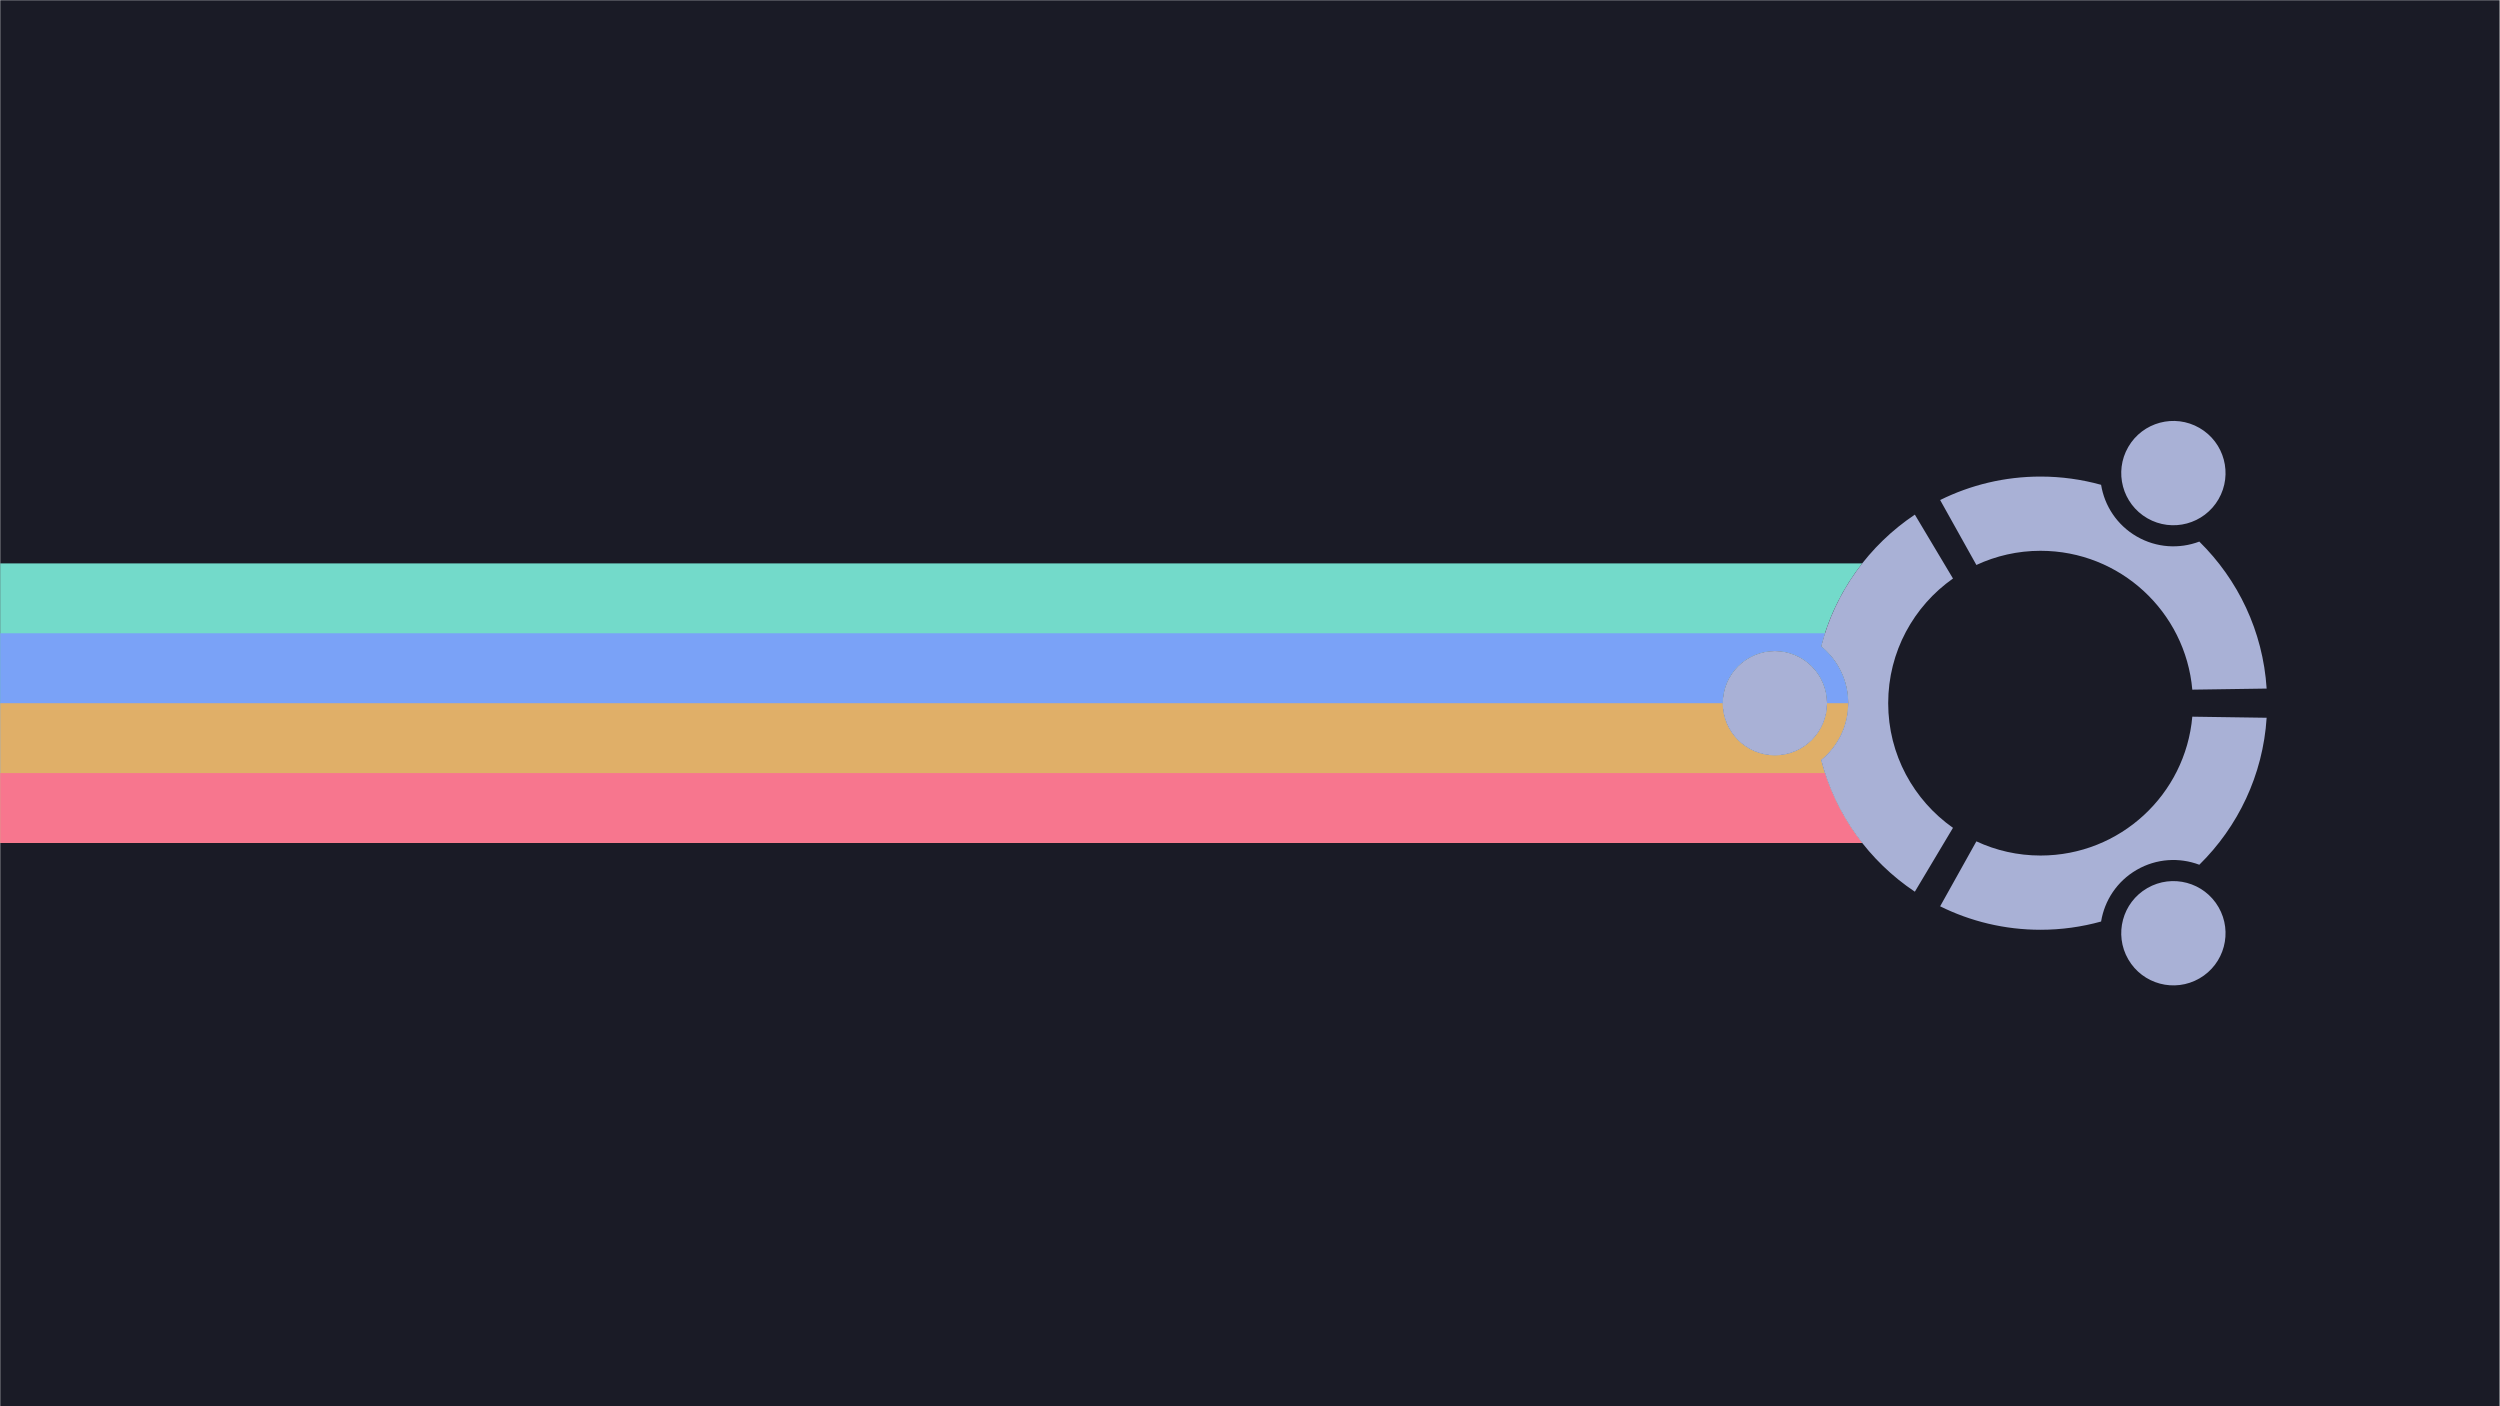
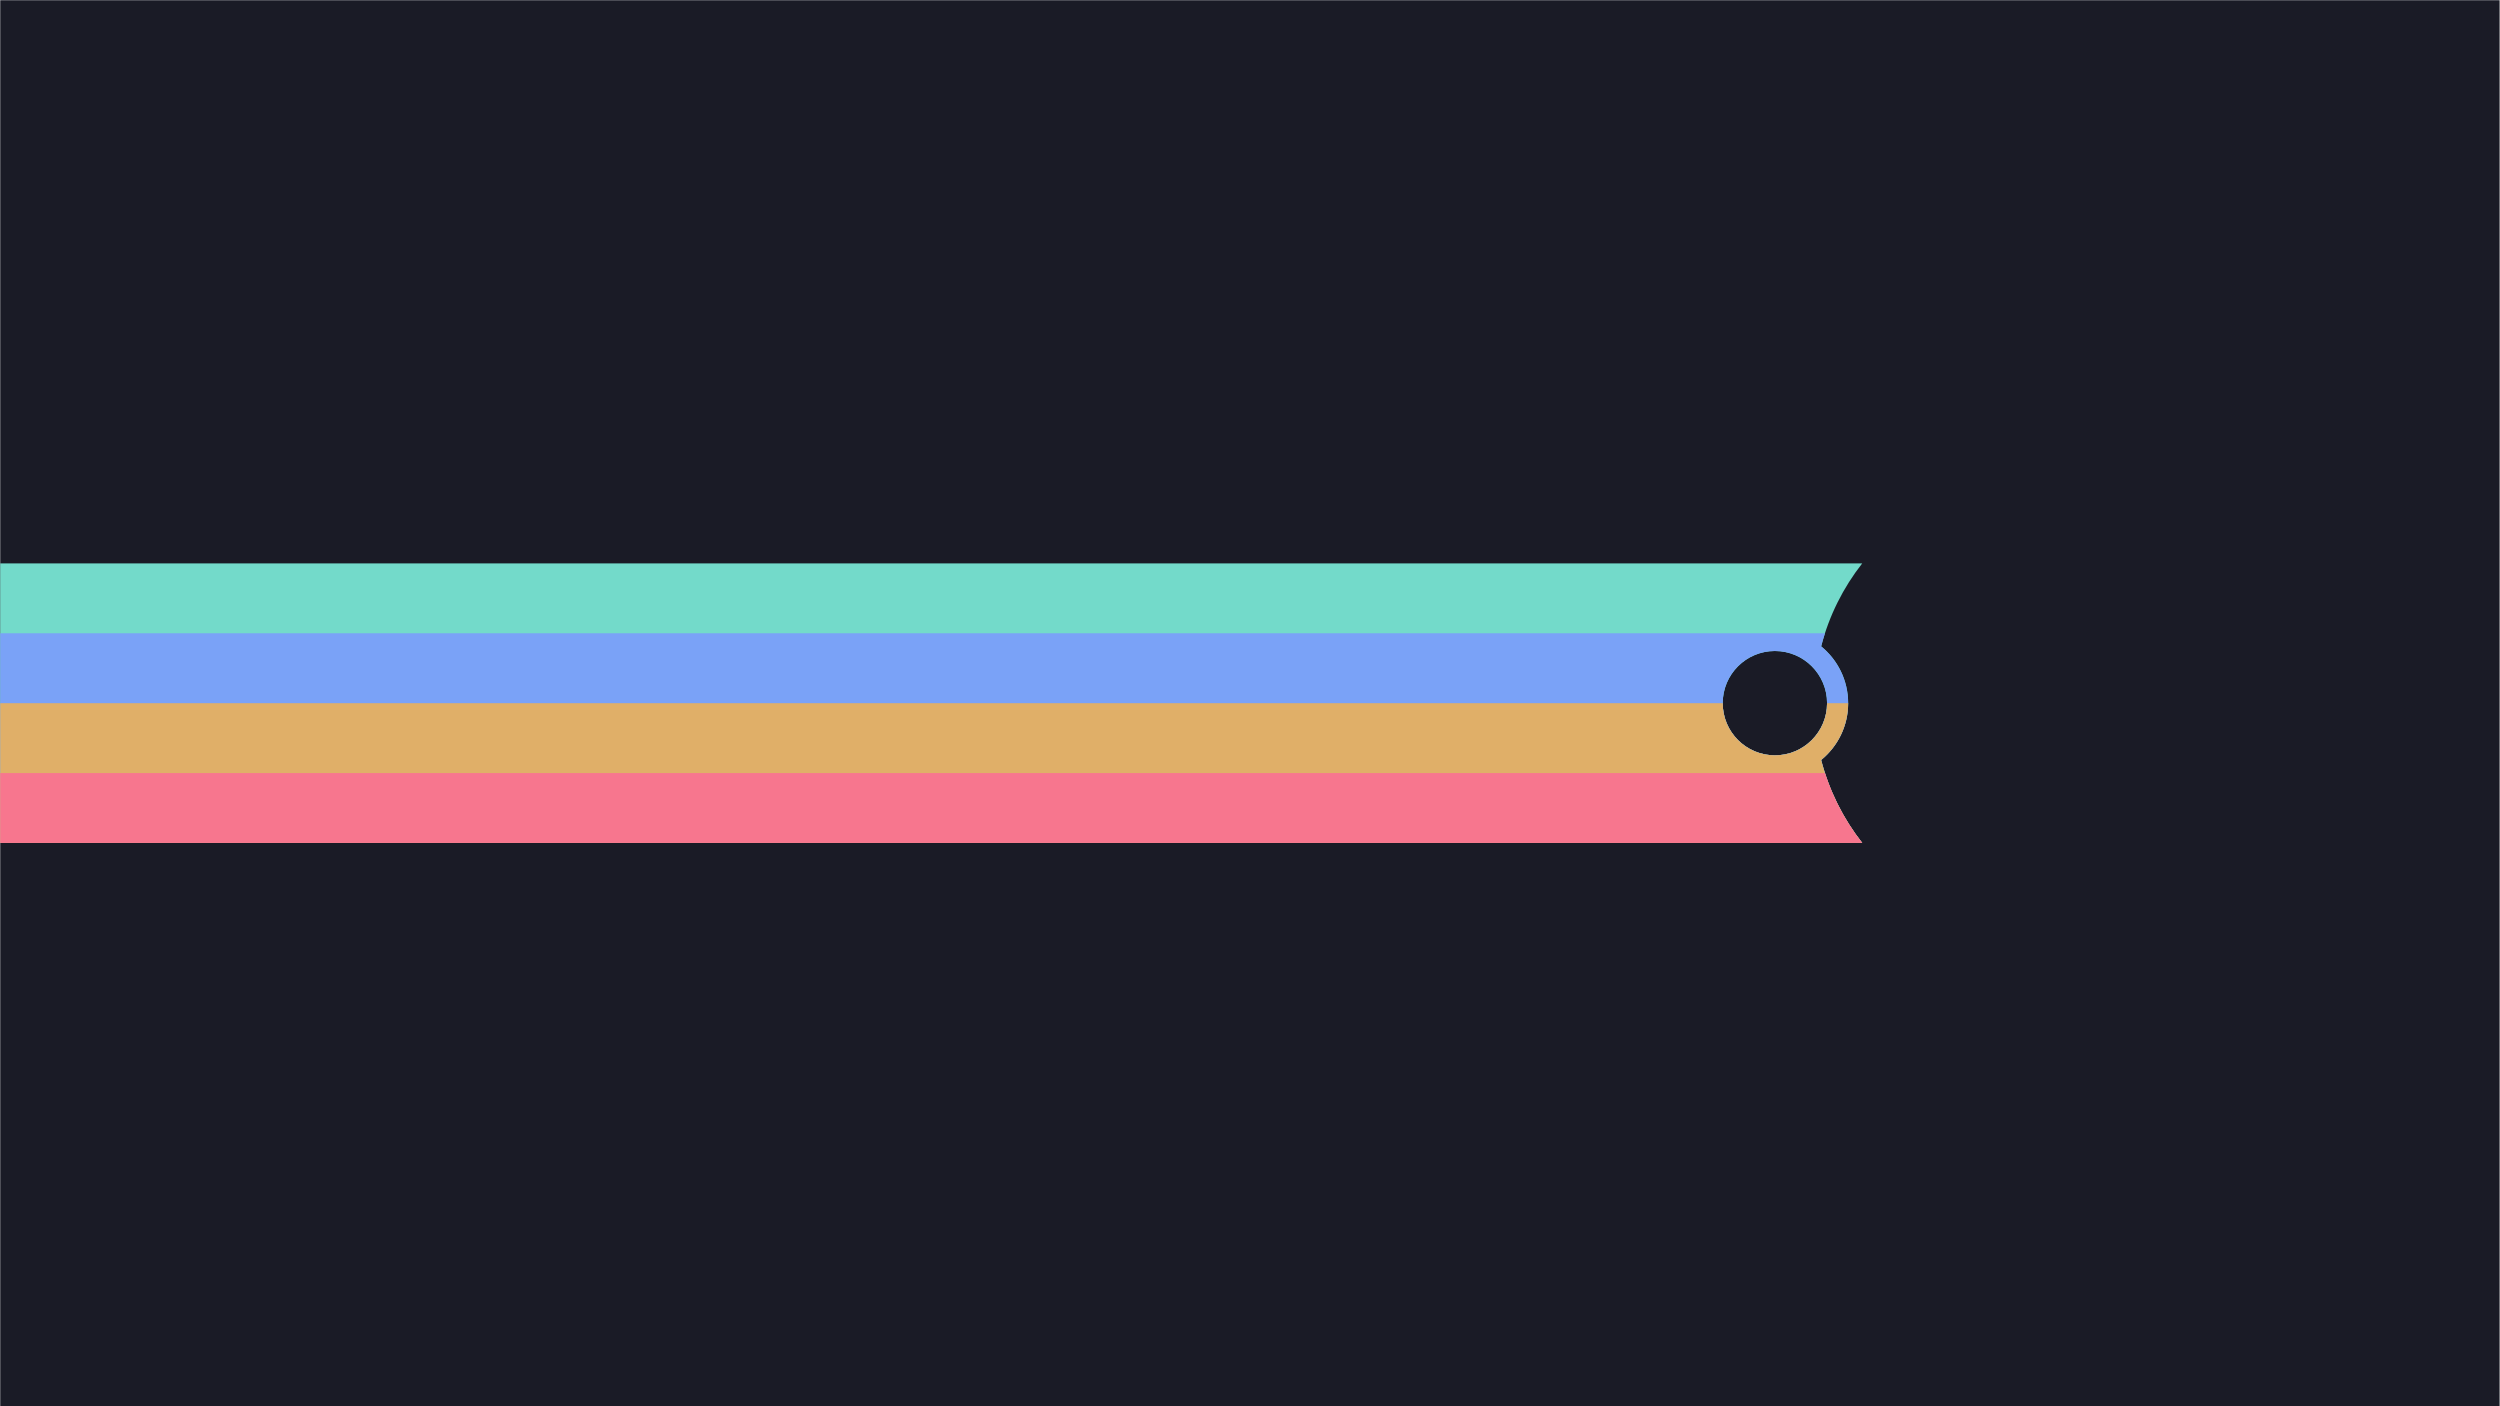
<svg xmlns="http://www.w3.org/2000/svg" xmlns:ns1="http://sodipodi.sourceforge.net/DTD/sodipodi-0.dtd" xmlns:ns2="http://www.inkscape.org/namespaces/inkscape" version="1.1" id="svg5033" xml:space="preserve" width="1920" height="1080" viewBox="0 0 1920 1080" ns1:docname="ubuntu_00_scalable.svg" ns2:version="1.2 (dc2aedaf03, 2022-05-15)" ns2:export-filename="/home/fjall/1577101987penguin-silhouette-3-freesvg.org.png" ns2:export-xdpi="96" ns2:export-ydpi="96">
  <defs id="defs5037">
    <marker style="overflow:visible" id="Arrow1Lstart" refX="0" refY="0" orient="auto" ns2:stockid="Arrow1Lstart" ns2:isstock="true">
      <path transform="matrix(0.8,0,0,0.8,10,0)" style="fill:#c53d3d;fill-opacity:0.795;fill-rule:evenodd;stroke:none;stroke-width:1pt;stroke-opacity:1" d="M 0,0 5,-5 -12.5,0 5,5 Z" id="path2155" />
    </marker>
    <clipPath clipPathUnits="userSpaceOnUse" id="clipPath5049">
      <path d="M 0,600 H 600 V 0 H 0 Z" id="path5047" ns2:connector-curvature="0" />
    </clipPath>
  </defs>
  <ns1:namedview pagecolor="#ffffff" bordercolor="#666666" borderopacity="1" objecttolerance="10" gridtolerance="10" guidetolerance="10" ns2:pageopacity="0" ns2:pageshadow="2" ns2:window-width="1670" ns2:window-height="1048" id="namedview5035" showgrid="false" ns2:zoom="0.42670797" ns2:cx="959.67272" ns2:cy="515.57509" ns2:window-x="2170" ns2:window-y="32" ns2:window-maximized="1" ns2:current-layer="g5041" ns2:document-rotation="0" ns2:snap-global="false" showguides="true" ns2:guide-bbox="true" fit-margin-top="0" fit-margin-left="0" fit-margin-right="0" fit-margin-bottom="0" ns2:showpageshadow="0" ns2:pagecheckerboard="0" ns2:deskcolor="#d1d1d1">
    <ns2:grid type="xygrid" id="grid997" originx="725.494" originy="-129.701" />
  </ns1:namedview>
  <g id="g5041" ns2:groupmode="layer" ns2:label="penguin-clipart-publicdomainvectors.org" transform="matrix(1.333,0,0,-1.333,725.494,670.299)">
    <g id="g956" transform="translate(46.384,0.711)" />
    <g id="g944" transform="translate(96.726,0.711)" />
    <g ns2:export-filename="/home/fjall/g90611.png" ns2:export-xdpi="128" ns2:export-ydpi="128" id="g906">
      <rect style="fill:#1a1b26;fill-opacity:1;stroke-width:78.727;stroke-linecap:round;stroke-linejoin:round;paint-order:stroke markers fill;fill-rule:nonzero" id="rect835" width="1440" height="810" x="-544.121" y="-502.724" transform="scale(1,-1)" />
      <path id="rect2943" style="fill:#73daca;fill-opacity:1;stroke:none;stroke-width:6.258;stroke-linejoin:round;stroke-miterlimit:4;stroke-dasharray:none;stroke-opacity:1;paint-order:stroke markers fill" d="M 0 432.611 L 0 647.389 L 1430.367 647.389 C 1415.779 628.81 1404.887 607.193 1398.805 583.639 C 1411.462 573.324 1419.551 557.612 1419.551 540.002 C 1419.551 522.39 1411.464 506.68 1398.807 496.363 C 1404.89 472.809 1415.784 451.191 1430.373 432.611 L 0 432.611 z M 1363.281 499.936 C 1385.408 499.936 1403.344 517.868 1403.344 540.002 C 1403.344 562.13 1385.408 580.066 1363.281 580.066 C 1341.147 580.066 1323.211 562.13 1323.211 540.002 C 1323.211 517.868 1341.147 499.936 1363.281 499.936 z " transform="matrix(0.75,0,0,-0.75,-544.121,502.724)" />
      <path id="rect2945" style="fill:#7aa2f7;fill-opacity:1;stroke:none;stroke-width:5.42;stroke-linejoin:round;stroke-miterlimit:4;stroke-dasharray:none;stroke-opacity:1;paint-order:stroke markers fill" d="M 0 486.305 L 0 647.389 L 1430.367 647.389 C 1415.779 628.81 1404.887 607.193 1398.805 583.639 C 1411.462 573.324 1419.551 557.612 1419.551 540.002 C 1419.551 522.39 1411.464 506.68 1398.807 496.363 C 1399.684 492.967 1400.672 489.617 1401.746 486.305 L 0 486.305 z M 1363.281 499.936 C 1385.408 499.936 1403.344 517.868 1403.344 540.002 C 1403.344 562.13 1385.408 580.066 1363.281 580.066 C 1341.147 580.066 1323.211 562.13 1323.211 540.002 C 1323.211 517.868 1341.147 499.936 1363.281 499.936 z " transform="matrix(0.75,0,0,-0.75,-544.121,502.724)" />
      <path id="path940" style="fill:#e0af68;fill-opacity:1;stroke:none;stroke-width:4.425;stroke-linejoin:round;stroke-miterlimit:4;stroke-dasharray:none;stroke-opacity:1;paint-order:stroke markers fill" d="M 0 540 L 0 647.389 L 1430.367 647.389 C 1415.779 628.81 1404.887 607.193 1398.805 583.639 C 1411.462 573.324 1419.551 557.612 1419.551 540.002 C 1419.551 540.001 1419.551 540.001 1419.551 540 L 1403.344 540 C 1403.344 540.001 1403.344 540.001 1403.344 540.002 C 1403.344 562.13 1385.408 580.066 1363.281 580.066 C 1341.147 580.066 1323.211 562.13 1323.211 540.002 C 1323.211 540.001 1323.211 540.001 1323.211 540 L 0 540 z " transform="matrix(0.75,0,0,-0.75,-544.121,502.724)" />
      <path id="path949" style="fill:#f7768e;fill-opacity:1;stroke:none;stroke-width:3.129;stroke-linejoin:round;stroke-miterlimit:4;stroke-dasharray:none;stroke-opacity:1;paint-order:stroke markers fill" d="M 0 593.693 L 0 647.389 L 1430.367 647.389 C 1417.881 631.488 1408.114 613.356 1401.742 593.693 L 0 593.693 z " transform="matrix(0.75,0,0,-0.75,-544.121,502.724)" />
-       <path id="path882" d="m 692.906,204.263 c 14.373,-8.3 32.746,-3.377 41.041,10.991 8.299,14.374 3.38,32.746 -10.994,41.045 -14.371,8.296 -32.744,3.374 -41.042,-11 -8.296,-14.369 -3.374,-32.741 10.996,-41.037 z M 631.401,9.939 c -13.215,0 -25.738,2.938 -36.98,8.167 L 573.54,-19.314 c 17.442,-8.637 37.079,-13.517 57.861,-13.517 12.086,0 23.772,1.675 34.877,4.75 1.965,12.07 9.132,23.194 20.558,29.792 11.406,6.585 24.606,7.238 36.032,2.919 22.221,21.85 36.681,51.578 38.786,84.684 l -42.83,0.624 C 714.883,45.095 677.262,9.939 631.401,9.939 Z m 0,175.572 c 45.862,0 83.482,-35.163 87.424,-80.001 l 42.83,0.625 c -2.108,33.103 -16.567,62.83 -38.791,84.679 -11.425,-4.315 -24.624,-3.661 -36.031,2.925 -11.425,6.595 -18.59,17.718 -20.555,29.79 -11.104,3.072 -22.79,4.749 -34.876,4.749 -20.782,0 -40.417,-4.879 -57.858,-13.518 l 20.88,-37.416 c 11.24,5.229 23.763,8.167 36.978,8.167 z m -87.785,-87.786 c 0,29.7 14.76,55.932 37.327,71.817 l -21.97,36.805 C 532.675,188.774 513.11,161.914 504.985,130.451 c 9.493,-7.737 15.558,-19.52 15.558,-32.729 0,-13.208 -6.067,-24.99 -15.56,-32.726 8.124,-31.464 27.689,-58.324 53.989,-75.897 l 21.971,36.806 c -22.568,15.883 -37.327,42.115 -37.327,71.819 z M 692.91,-8.812 c -14.374,-8.299 -19.296,-26.67 -10.999,-41.038 8.299,-14.374 26.669,-19.299 41.044,-11 14.37,8.297 19.293,26.67 10.994,41.042 -8.296,14.367 -26.67,19.292 -41.039,10.996 z M 478.34,127.773 c -16.601,0 -30.052,-13.45 -30.052,-30.051 0,-16.596 13.452,-30.048 30.052,-30.048 16.595,0 30.048,13.452 30.048,30.048 0,16.601 -13.453,30.051 -30.048,30.051" style="fill:#a9b1d6;fill-opacity:1;fill-rule:nonzero;stroke:none;stroke-width:5.002" />
    </g>
  </g>
</svg>